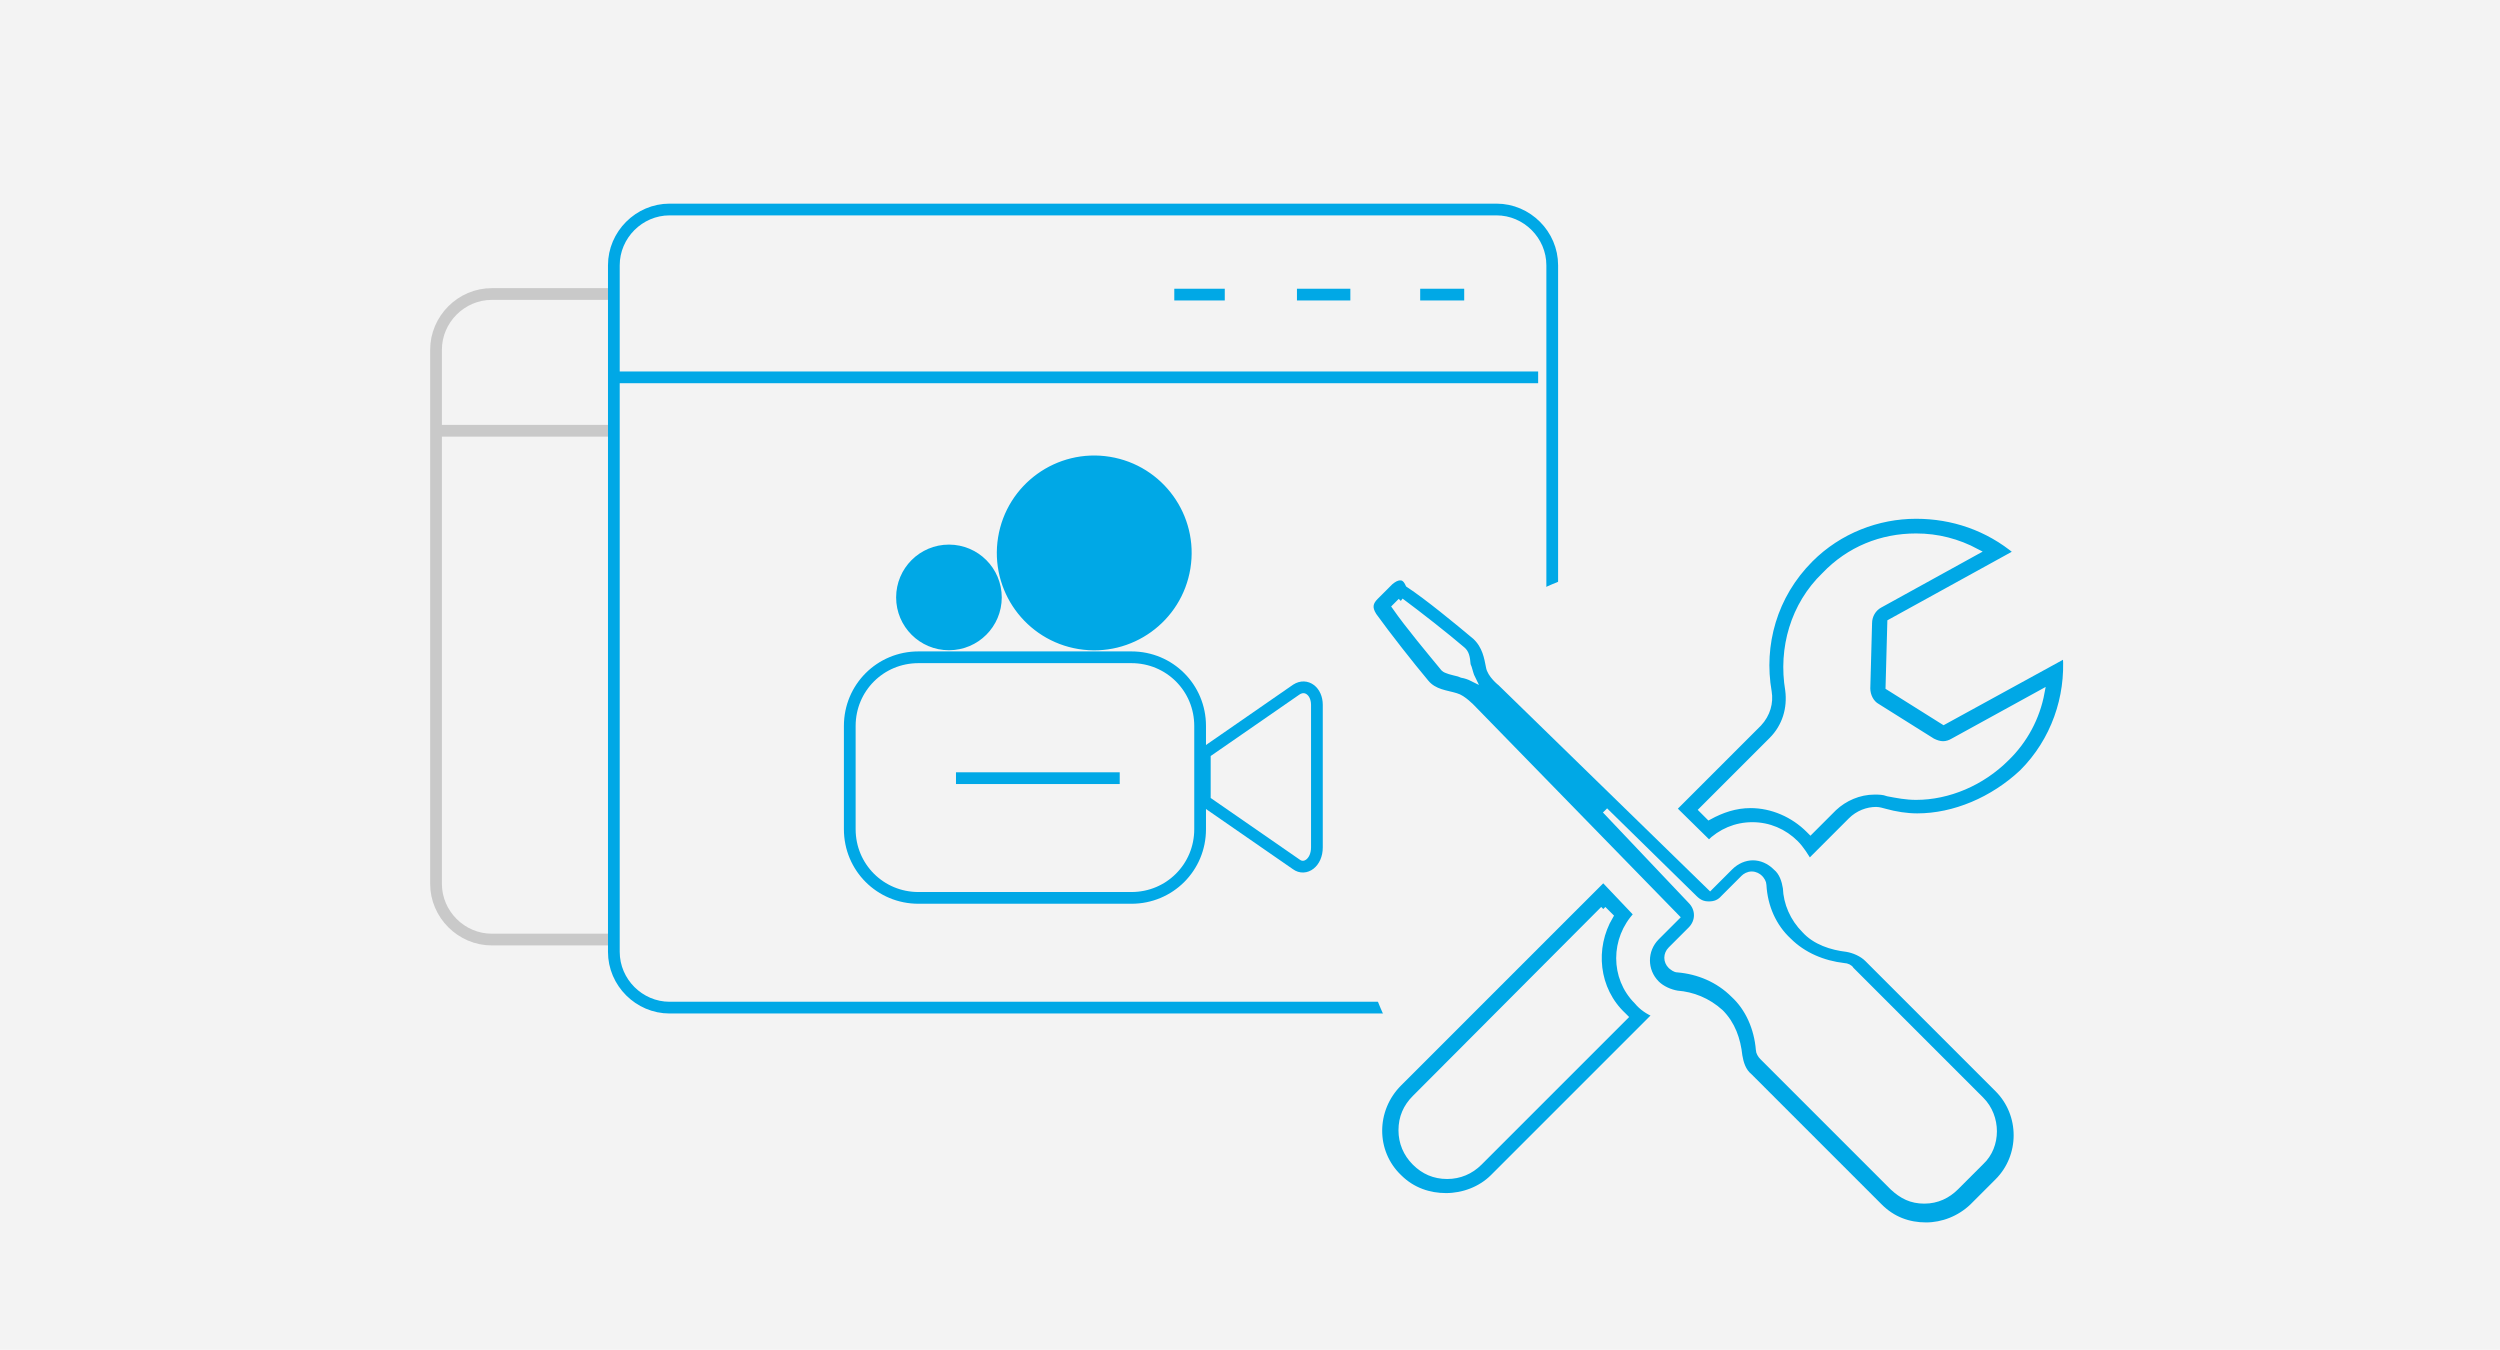
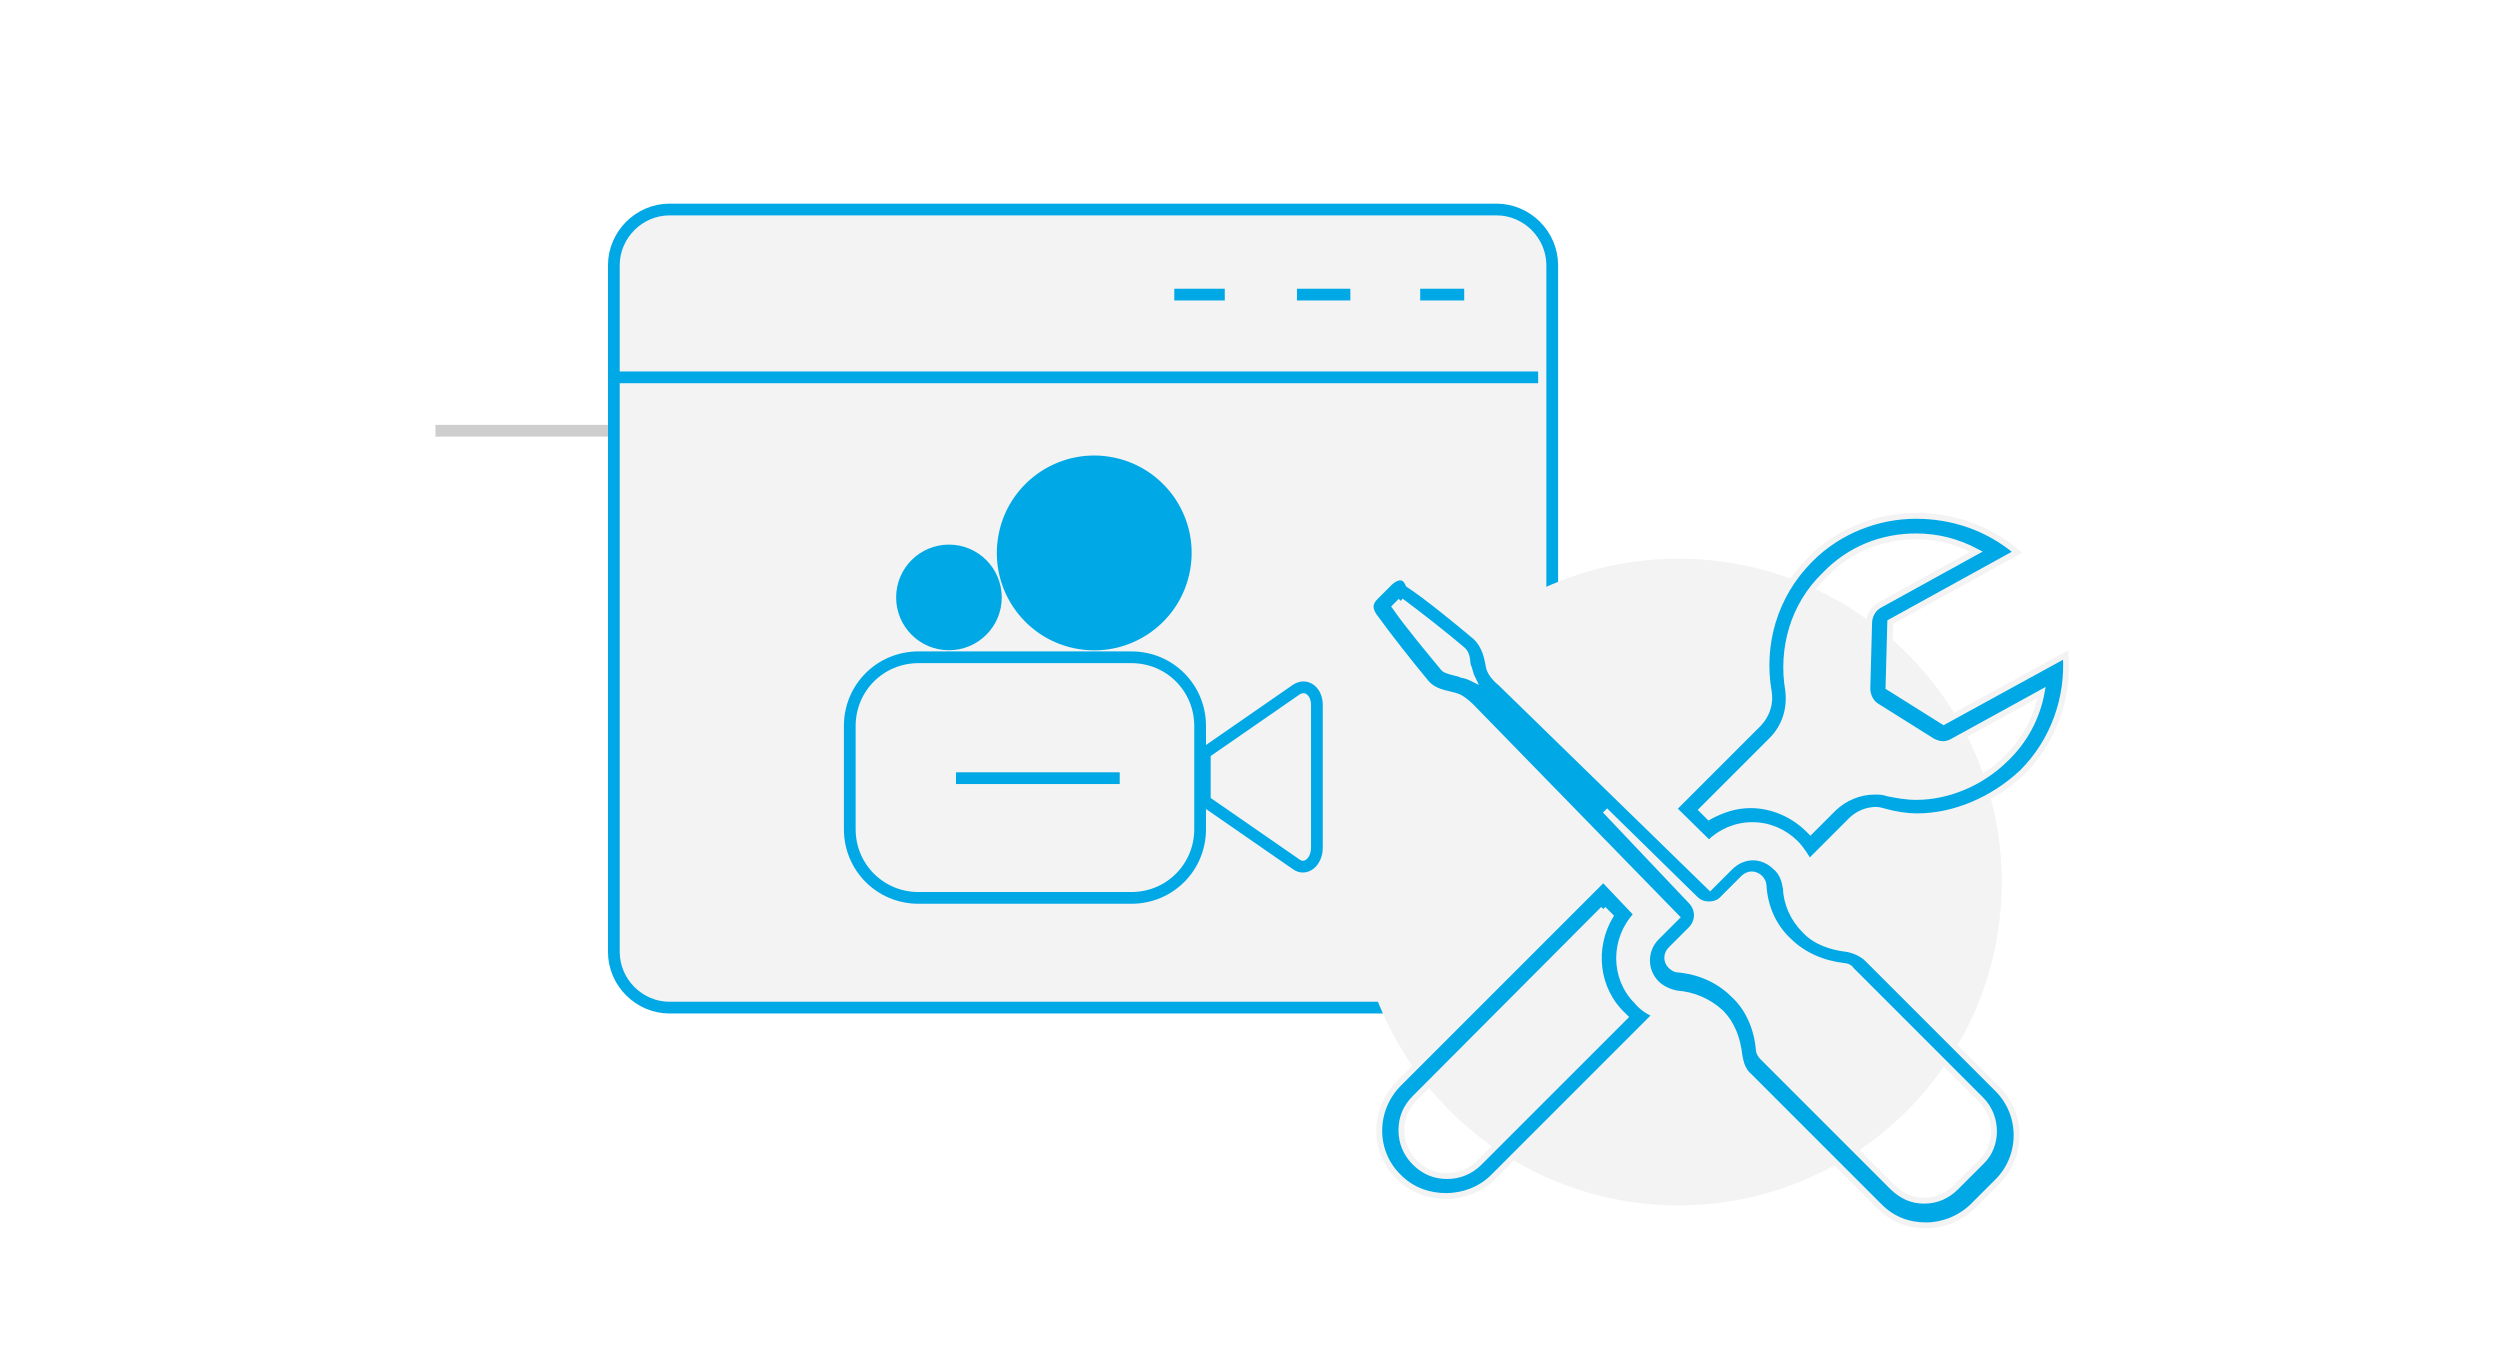
<svg xmlns="http://www.w3.org/2000/svg" version="1.1" id="Layer_1" x="0px" y="0px" width="426px" height="230px" viewBox="0 0 426 230" style="enable-background:new 0 0 426 230;" xml:space="preserve">
  <style type="text/css">
	.st0{display:none;}
	.st1{display:inline;}
	.st2{fill:#F3F3F3;}
	.st3{opacity:0.6;}
	.st4{fill:none;stroke:#ADADAD;stroke-width:2;stroke-miterlimit:10;}
	.st5{fill:#F3F3F3;stroke:#00A8E6;stroke-width:2;stroke-miterlimit:10;}
	.st6{fill:none;stroke:#00A8E6;stroke-width:2;stroke-miterlimit:10;}
	.st7{fill:#00A8E6;stroke:#00A8E6;stroke-width:2;stroke-miterlimit:10;}
	.st8{fill:#00A8E6;stroke:#F3F3F3;stroke-miterlimit:10;}
</style>
  <g class="st0">
    <rect x="-176.5" y="48" class="st1" width="415.5" height="200" />
  </g>
  <g class="st0">
    <g class="st1">
      <path d="M206.4,118.5h13.2V110h-13.2V118.5z M207.4,111h11.2v6.5h-11.2V111z" />
-       <polygon points="213.5,118.5 212.5,118.5 212.5,121.9 210.5,121.9 210.5,122.9 215.5,122.9 215.5,121.9 213.5,121.9   " />
      <path d="M208.3,102.2H197v25.5h32v-22.4h-18.1L208.3,102.2z M228,126.8h-30v-23.5h9.9l2.3,2.7l0.3,0.4h0.5h17V126.8z" />
    </g>
  </g>
  <g class="st0">
    <g class="st1">
      <rect x="207.4" y="111" width="11.2" height="6.5" />
      <path d="M208.3,102.2H197v25.5h32v-22.4h-18.1L208.3,102.2z M215.5,122.9h-5v-1h2v-3.4h1v3.4h2V122.9z M219.6,118.5h-13.2V110    h13.2V118.5L219.6,118.5z" />
    </g>
  </g>
  <g class="st0">
    <g class="st1">
      <path d="M206.4,119.2h13.2v-8.5h-13.2V119.2z M208.4,112.7h9.2v4.5h-9.2V112.7z" />
      <polygon points="214,119.2 212,119.2 212,121.1 210.5,121.1 210.5,123.1 215.5,123.1 215.5,121.1 214,121.1   " />
-       <path d="M209.1,102H197v26h32v-23h-17.5L209.1,102z M227,126h-28v-22h9.2l2.5,2.9H227V126z" />
    </g>
  </g>
-   <rect class="st2" width="426" height="230" />
  <g class="st3">
    <g>
-       <path class="st4" d="M193.9,160.1H83.8c-5.2,0-9.5-4.3-9.5-9.5v-91c0-5.2,4.3-9.5,9.5-9.5h110.3c5.2,0,9.5,4.3,9.5,9.5v91    C203.6,155.8,199.3,160.1,193.9,160.1z" />
      <line class="st4" x1="74.2" y1="73.4" x2="201.6" y2="73.4" />
      <line class="st4" x1="191.4" y1="61.9" x2="185.3" y2="61.9" />
      <line class="st4" x1="175.7" y1="61.9" x2="168.3" y2="61.9" />
      <line class="st4" x1="158.5" y1="61.9" x2="151.2" y2="61.9" />
    </g>
    <g>
      <g>
        <path class="st4" d="M143.2,145.2h-24.8c-6.5,0-11.7-5.2-11.7-11.7v-9.7c0-6.5,5.2-11.7,11.7-11.7h24.8c6.5,0,11.7,5.2,11.7,11.7     v9.7C154.9,139.9,149.7,145.2,143.2,145.2z" />
-         <circle class="st4" cx="121.4" cy="103.9" r="7.4" />
        <circle class="st4" cx="142.3" cy="97.6" r="13.7" />
        <path class="st4" d="M168,140.6l-12.6-8.6v-6.5l12.6-8.6c1.2-0.9,2.8,0.3,2.8,2.2v19.6C171.1,140.3,169.4,141.3,168,140.6z" />
      </g>
      <line class="st4" x1="121.4" y1="128.6" x2="143.9" y2="128.6" />
    </g>
  </g>
  <g>
    <path class="st5" d="M255,171.7H114.1c-5.2,0-9.5-4.3-9.5-9.5v-117c0-5.2,4.3-9.5,9.5-9.5H255c5.2,0,9.5,4.3,9.5,9.5v117.2   C264.6,167.4,260.4,171.7,255,171.7z" />
    <line class="st6" x1="104.6" y1="64.3" x2="262.1" y2="64.3" />
    <line class="st6" x1="249.5" y1="50.2" x2="242" y2="50.2" />
    <line class="st6" x1="230.1" y1="50.2" x2="221" y2="50.2" />
    <line class="st6" x1="208.7" y1="50.2" x2="200.1" y2="50.2" />
  </g>
  <path class="st5" d="M192.8,153h-36.3c-6.5,0-11.7-5.2-11.7-11.7v-17.6c0-6.5,5.2-11.7,11.7-11.7h36.3c6.5,0,11.7,5.2,11.7,11.7  v17.6C204.5,147.8,199.3,153,192.8,153z" />
  <circle class="st7" cx="161.7" cy="101.8" r="8" />
  <ellipse transform="matrix(0.16 -0.987 0.987 0.16 63.643 263.223)" class="st7" cx="186.5" cy="94.2" rx="15.6" ry="15.6" />
  <path class="st5" d="M220.9,147.3l-15.6-10.8v-8.2l15.6-10.8c1.7-1.1,3.5,0.3,3.5,2.6v24.3C224.4,147,222.4,148.4,220.9,147.3z" />
  <line class="st6" x1="162.9" y1="132.6" x2="190.8" y2="132.6" />
  <g>
    <circle class="st2" cx="286" cy="150.3" r="55.1" />
  </g>
  <g>
    <g>
      <path class="st8" d="M238.7,102.4c3.1,2.3,7.7,5.9,10.5,8.3c0.6,0.5,0.8,1.2,0.9,2.6l0.2,0.5c0.2,0.6,0.3,1.2,0.6,1.8    c-0.6-0.3-1.2-0.5-1.8-0.6l-0.5-0.2c-1.2-0.3-2.2-0.5-2.6-0.9c-2.3-2.8-6-7.2-8.3-10.5L238.7,102.4 M273.5,138.1l15.2,14.9    c0.8,0.8,1.5,1.1,2.5,1.1s1.8-0.3,2.5-1.1l3.4-3.4c0.3-0.3,0.8-0.6,1.4-0.6s1.1,0.3,1.4,0.6s0.6,0.8,0.6,1.2    c0.2,3.7,1.7,7.1,4.3,9.5c2.5,2.5,5.9,3.9,9.4,4.3c0.5,0,1.1,0.3,1.2,0.6l22.2,22.2c2.9,2.9,2.9,7.9,0,10.6l-4.3,4.3    c-1.4,1.4-3.2,2.3-5.4,2.3c-2.2,0-3.8-0.8-5.4-2.3l-22.2-22.2c-0.3-0.3-0.6-0.8-0.6-1.2c-0.3-3.7-1.8-7.1-4.3-9.4    c-2.6-2.6-6-4-9.5-4.3c-0.5,0-0.8-0.3-1.2-0.6c-0.8-0.8-0.8-2,0-2.8l3.4-3.4c1.4-1.4,1.4-3.5,0-4.9L273.5,138.1 M238.6,98.4    c-0.6,0-1.1,0.3-1.7,0.8l-2.5,2.5c-0.9,0.9-1.2,1.8-0.3,3.2c2.3,3.2,6.3,8.3,8.9,11.4c1.4,1.7,3.5,1.8,5.1,2.3    c1.2,0.3,2.8,2,2.8,2l34.8,35.7l-3.4,3.4c-2.2,2.2-2.2,5.7,0,7.9c0.9,0.9,2.3,1.5,3.5,1.7c2.6,0.2,5.2,1.2,7.4,3.2    c2,2,2.9,4.6,3.2,7.4c0.2,1.2,0.6,2.6,1.7,3.5l22.2,22.2c2.2,2.2,4.9,3.2,7.9,3.2c2.8,0,5.7-1.1,7.9-3.2l4.3-4.3    c4.3-4.3,4.3-11.4,0-15.7l-22.2-22.2c-0.9-0.9-2.3-1.5-3.5-1.7c-2.6-0.3-5.4-1.2-7.2-3.2c-2-2-3.1-4.6-3.2-7.2    c-0.2-1.2-0.6-2.6-1.7-3.5c-1.1-1.1-2.5-1.7-3.9-1.7s-2.8,0.6-3.9,1.7l-3.4,3.4l-35.7-34.8c0,0-1.8-1.4-2-2.8    c-0.3-1.5-0.6-3.5-2.3-5.1c-3.1-2.6-8.2-6.8-11.4-8.9C239.5,98.5,239,98.4,238.6,98.4L238.6,98.4z" />
    </g>
    <g>
      <path class="st8" d="M326.5,91.4c3.7,0,7.1,0.9,10.3,2.6l-16.5,9.1c-1.1,0.6-1.8,1.8-1.8,3.1l-0.3,11.1c0,1.2,0.6,2.5,1.7,3.1    l9.4,5.9c0.6,0.3,1.2,0.5,1.8,0.5s1.2-0.2,1.7-0.5l15.1-8.3c-0.8,4.3-2.9,8.2-6,11.2c-4.2,4.2-9.9,6.6-15.4,6.6    c-1.7,0-3.2-0.3-4.8-0.6c-0.8-0.3-1.5-0.3-2.3-0.3c-2.6,0-5.1,1.1-6.9,2.8l-4,4c-0.2-0.2-0.2-0.2-0.3-0.3    c-2.6-2.6-6.2-4.2-9.9-4.2c-2.6,0-4.9,0.8-7.1,2l-1.2-1.2l11.9-11.9c2.3-2.3,3.2-5.4,2.8-8.5c-1.2-7.1,0.9-14.5,6.2-19.6    C315.1,93.6,320.6,91.4,326.5,91.4 M326.5,87.9c-6.5,0-13.1,2.5-18,7.4c-6.2,6.2-8.5,14.6-7.1,22.6c0.3,1.8-0.2,3.8-1.7,5.4    l-14.5,14.5l6,5.9l0,0c2-2,4.6-3.1,7.4-3.1s5.4,1.1,7.4,3.1c0.9,0.9,1.7,2.2,2.3,3.2l7.1-7.1c1.2-1.2,2.8-1.8,4.3-1.8    c0.5,0,1.1,0.2,1.5,0.3c1.8,0.5,3.7,0.8,5.5,0.8c6.3,0,12.9-2.8,17.9-7.5c5.4-5.4,7.9-12.8,7.4-20l-20.8,11.4l-9.4-5.9l0.3-11.1    l21.6-11.9C338.7,89.9,332.7,87.9,326.5,87.9L326.5,87.9z" />
    </g>
    <g>
      <path class="st8" d="M273.2,154.9l1.2,1.2c-3.2,5.4-2.5,12.5,2.2,16.9c0.2,0.2,0.2,0.2,0.3,0.3l-24.8,24.8    c-1.5,1.5-3.4,2.3-5.5,2.3c-2.2,0-4-0.8-5.5-2.3c-1.5-1.5-2.3-3.4-2.3-5.5c0-2.2,0.8-4,2.3-5.5L273.2,154.9 M273.2,149.8    l-34.8,34.8c-4.5,4.5-4.5,11.7,0,16c2.3,2.3,5.2,3.2,8,3.2c2.9,0,5.9-1.1,8-3.2l27.7-27.7c-1.2-0.5-2.3-1.2-3.2-2.3    c-4-4-4-10.6,0-14.8l0,0L273.2,149.8L273.2,149.8z" />
    </g>
  </g>
</svg>